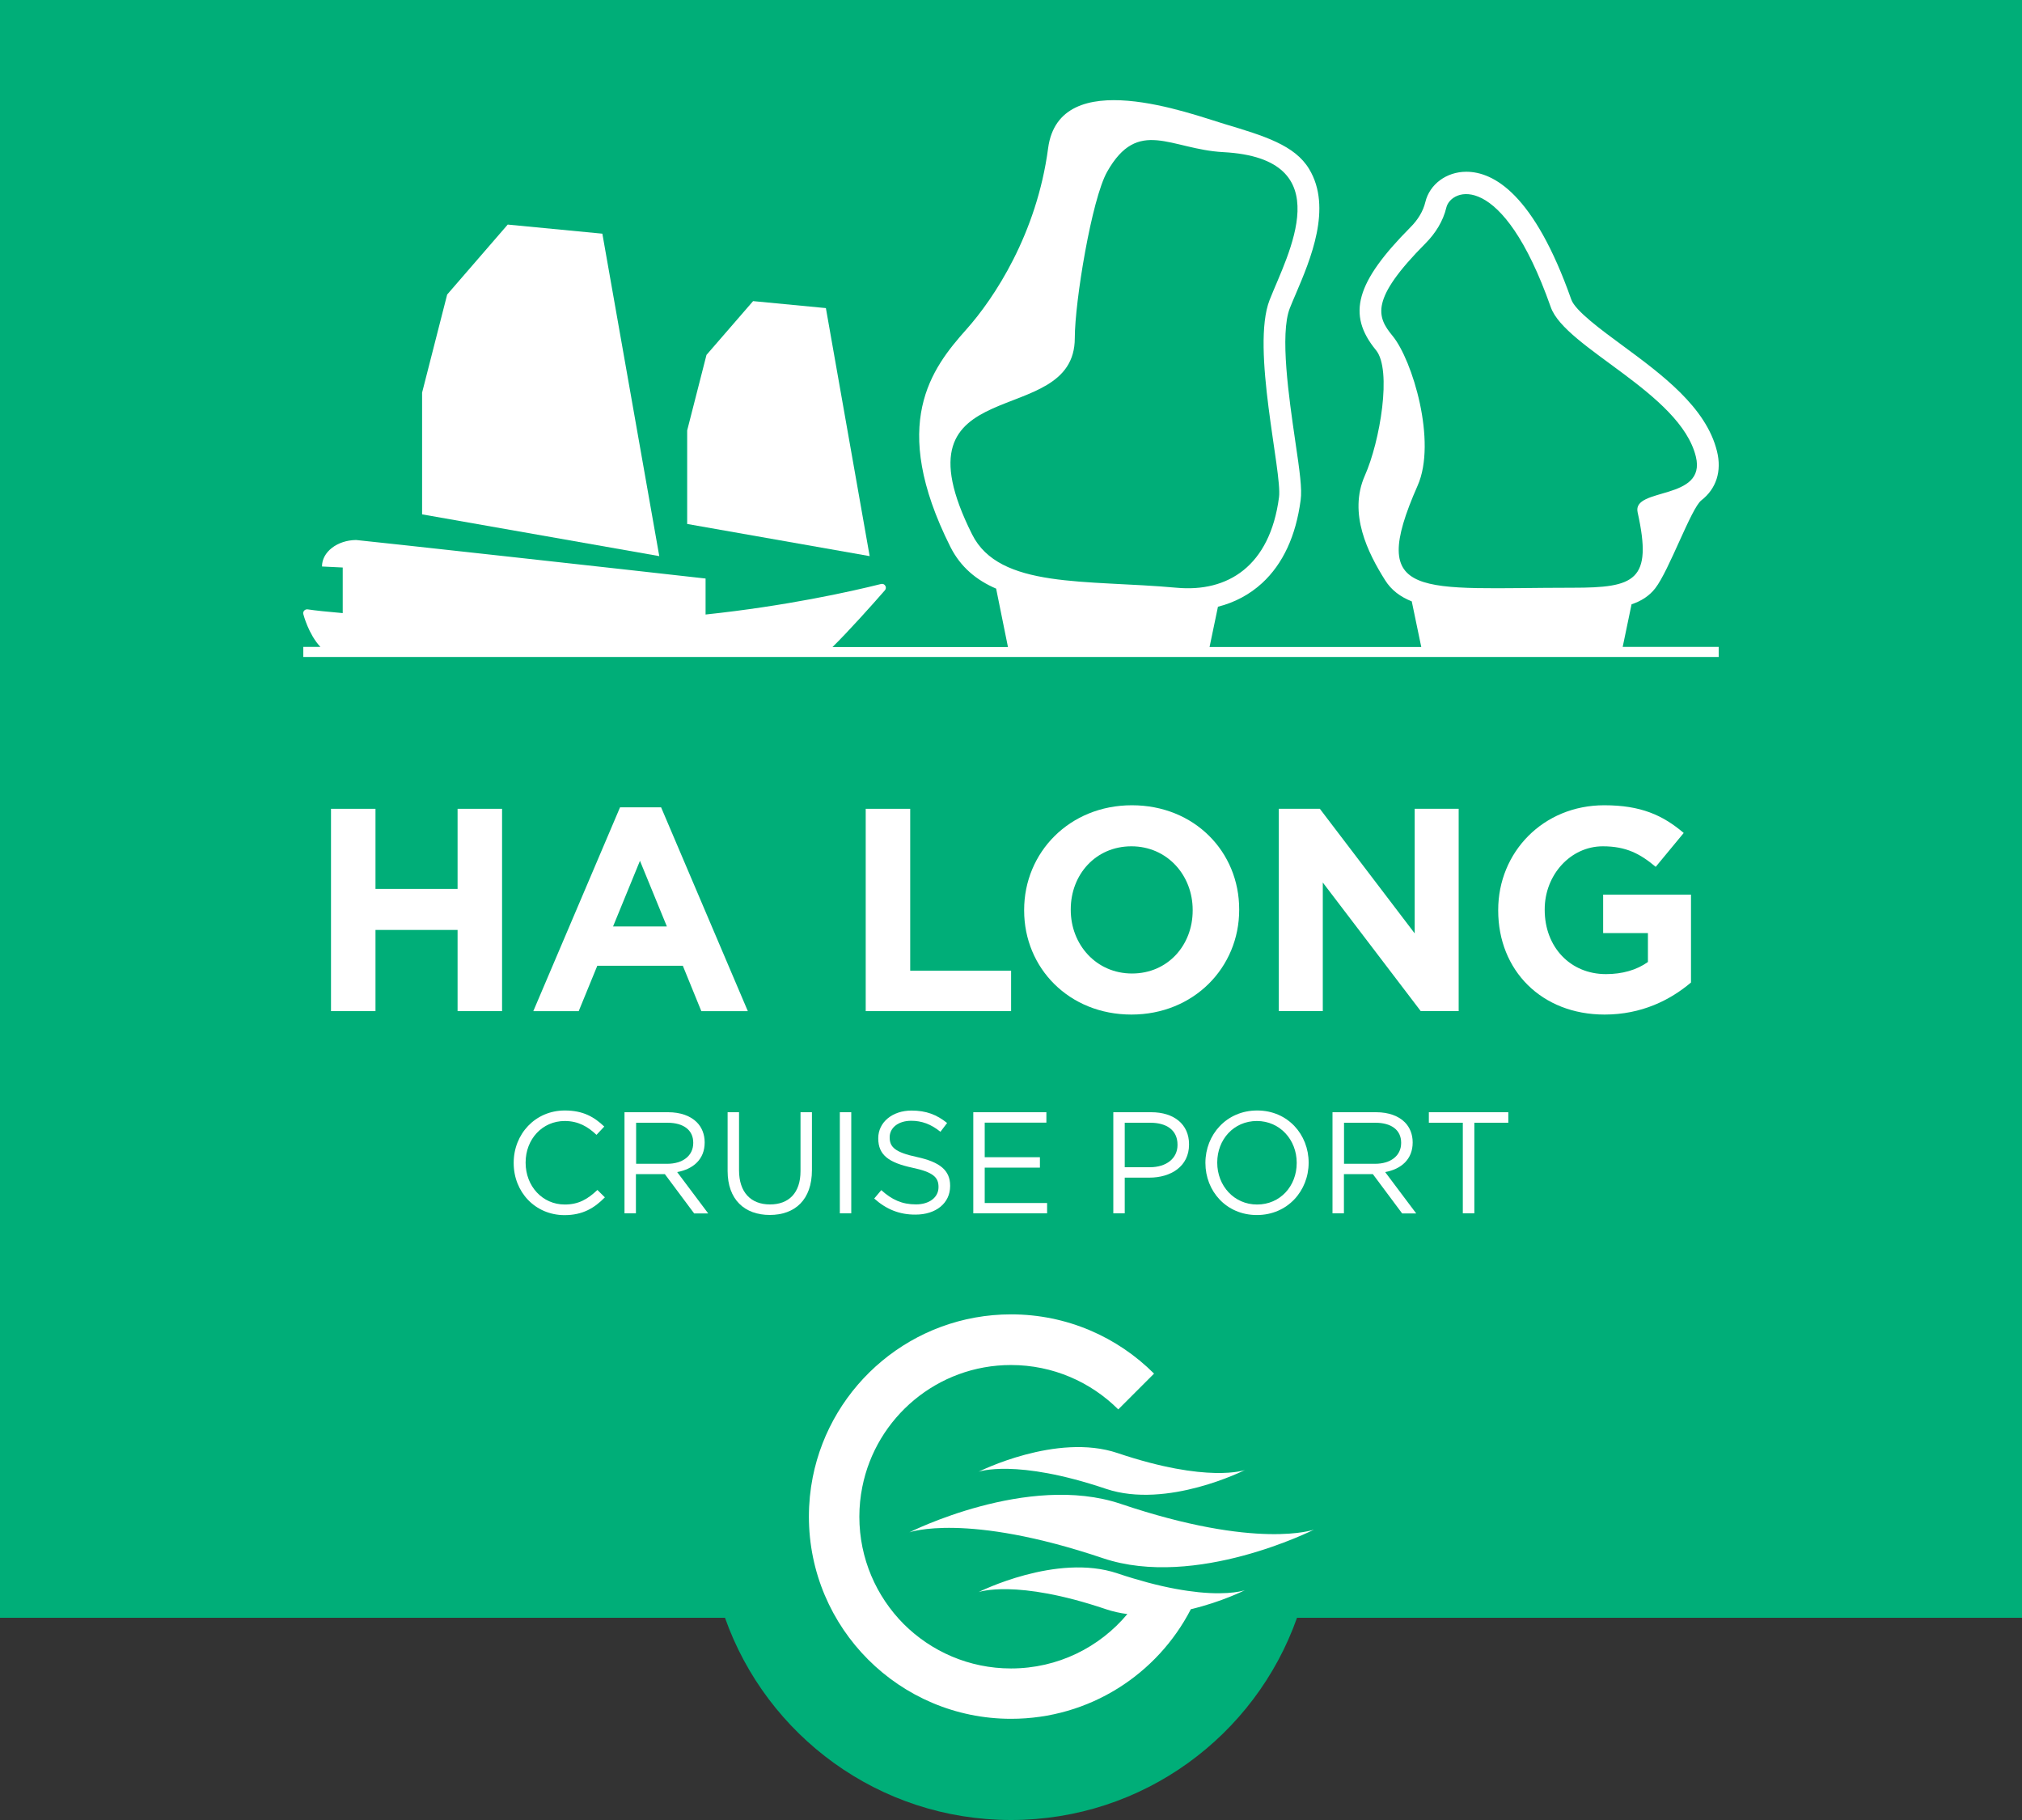
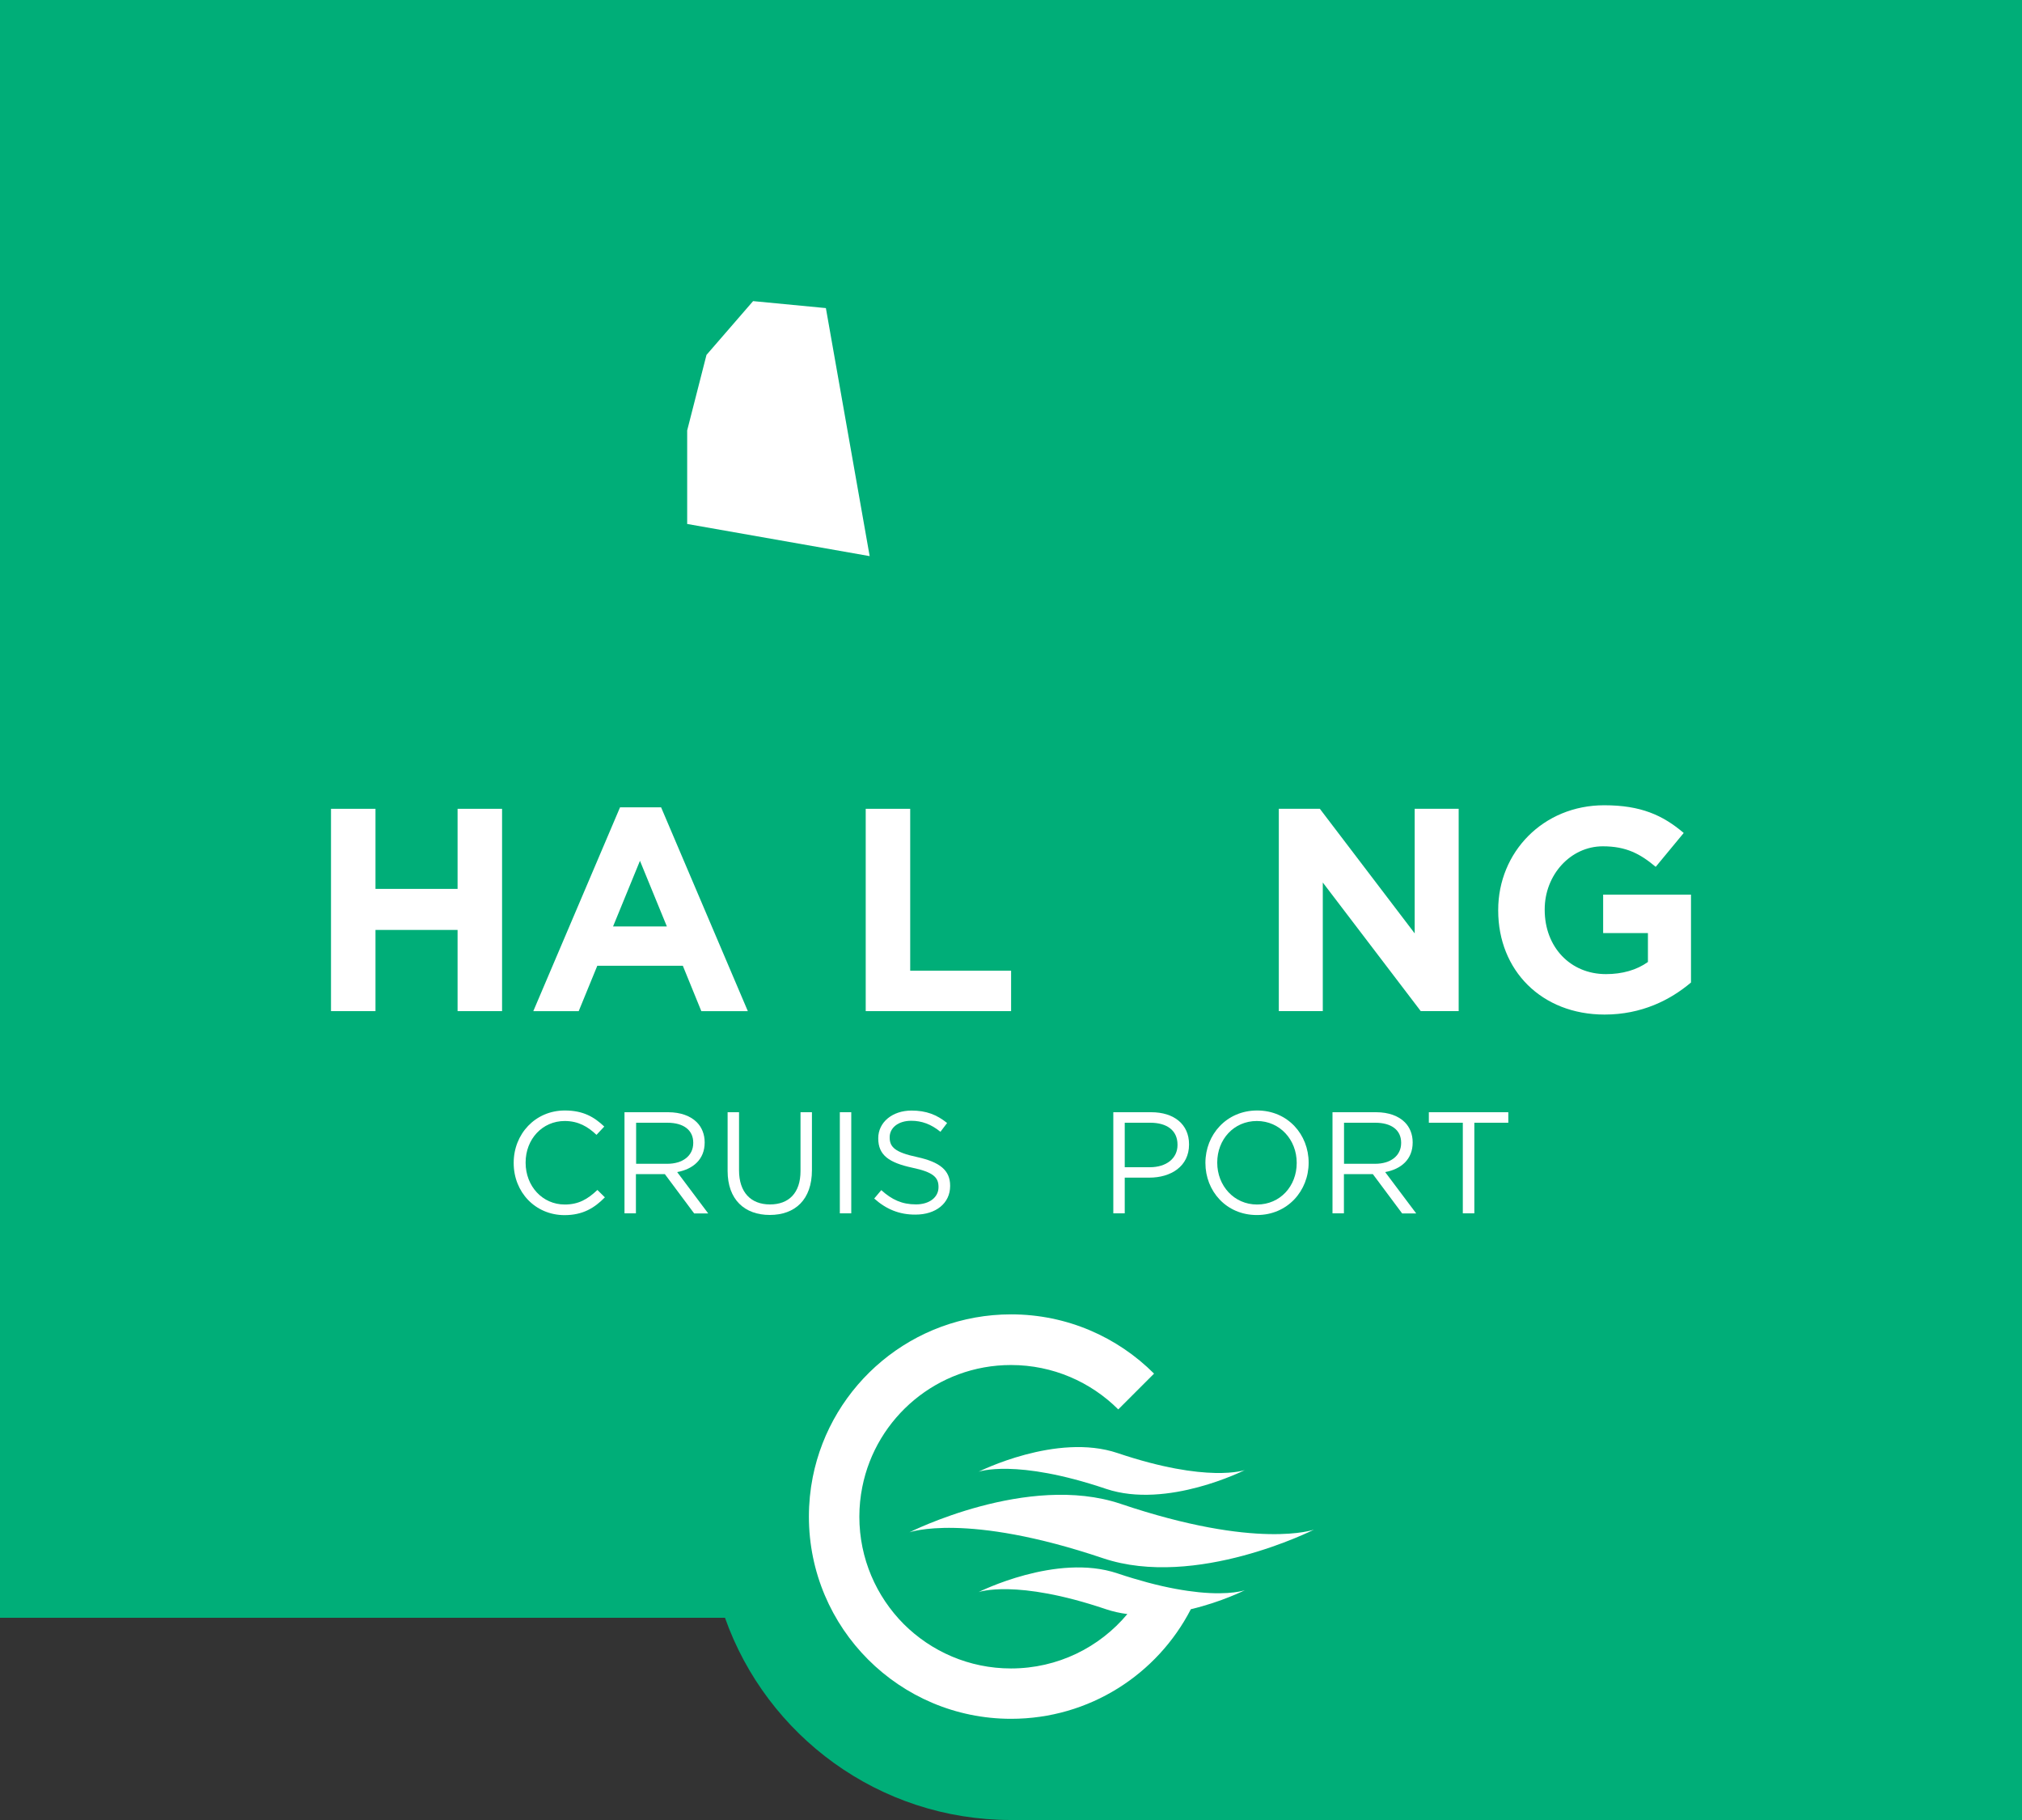
<svg xmlns="http://www.w3.org/2000/svg" width="200" height="180" viewBox="0 0 200 180" fill="none">
  <rect x="0" y="0" width="200" height="180" fill="#333333" stroke="none" />
  <g clip-path="url(#clip0_1315_28)">
-     <path d="M200 0H0V160H71.71C75.83 171.65 86.93 180 100 180C113.07 180 124.17 171.65 128.29 160H200V0Z" fill="#00AE78" />
+     <path d="M200 0H0V160H71.71C75.83 171.65 86.93 180 100 180H200V0Z" fill="#00AE78" />
    <path d="M32.74 79.992H37.14V87.912H45.26V79.992H49.66V100.002H45.26V91.972H37.14V100.002H32.74V79.992Z" fill="white" />
    <path d="M61.33 79.844H65.39L73.97 100.004H69.37L67.54 95.514H59.08L57.24 100.004H52.75L61.33 79.844ZM65.96 91.624L63.3 85.134L60.64 91.624H65.96Z" fill="white" />
    <path d="M85.63 79.992H90.03V96.002H100.01V100.002H85.63V79.992Z" fill="white" />
-     <path d="M101.3 90.051V89.991C101.3 84.301 105.79 79.641 111.96 79.641C118.14 79.641 122.57 84.241 122.57 89.931V89.991C122.57 95.681 118.08 100.341 111.91 100.341C105.74 100.341 101.3 95.741 101.3 90.051ZM117.97 90.051V89.991C117.97 86.561 115.45 83.701 111.91 83.701C108.37 83.701 105.91 86.501 105.91 89.931V89.991C105.91 93.421 108.43 96.281 111.97 96.281C115.51 96.281 117.97 93.481 117.97 90.051Z" fill="white" />
    <path d="M126.49 79.992H130.55L139.93 92.312V79.992H144.28V100.002H140.53L130.84 87.282V100.002H126.49V79.992Z" fill="white" />
    <path d="M148.19 90.051V89.991C148.19 84.301 152.62 79.641 158.68 79.641C162.28 79.641 164.46 80.611 166.54 82.381L163.77 85.731C162.23 84.441 160.85 83.701 158.54 83.701C155.34 83.701 152.79 86.531 152.79 89.931V89.991C152.79 93.651 155.31 96.341 158.85 96.341C160.45 96.341 161.88 95.941 163 95.141V92.281H158.57V88.481H167.26V97.171C165.2 98.911 162.37 100.341 158.71 100.341C152.48 100.341 148.19 95.971 148.19 90.051Z" fill="white" />
    <path d="M50.81 115.028V114.998C50.81 112.168 52.93 109.828 55.87 109.828C57.68 109.828 58.77 110.468 59.77 111.418L59 112.238C58.16 111.438 57.21 110.868 55.86 110.868C53.64 110.868 51.99 112.668 51.99 114.968V114.998C51.99 117.318 53.66 119.128 55.86 119.128C57.23 119.128 58.13 118.598 59.09 117.688L59.83 118.418C58.79 119.478 57.64 120.178 55.83 120.178C52.94 120.168 50.81 117.898 50.81 115.028Z" fill="white" />
    <path d="M61.79 110H66.09C67.32 110 68.31 110.37 68.93 111C69.42 111.49 69.7 112.19 69.7 112.97V113C69.7 114.66 68.56 115.63 66.98 115.92L70.05 120.01H68.66L65.76 116.12H62.9V120H61.77V110H61.79ZM66 115.1C67.5 115.1 68.57 114.33 68.57 113.04V113.01C68.57 111.78 67.63 111.04 66.01 111.04H62.92V115.1H66Z" fill="white" />
    <path d="M71.97 115.81V110H73.1V115.75C73.1 117.91 74.26 119.12 76.16 119.12C78 119.12 79.18 118.01 79.18 115.82V110H80.31V115.73C80.31 118.65 78.64 120.16 76.14 120.16C73.65 120.16 71.97 118.64 71.97 115.81Z" fill="white" />
    <path d="M83.07 110H84.2V120H83.07V110Z" fill="white" />
    <path d="M86.47 118.536L87.17 117.706C88.21 118.646 89.21 119.116 90.6 119.116C91.94 119.116 92.83 118.406 92.83 117.416V117.386C92.83 116.456 92.33 115.926 90.23 115.486C87.93 114.986 86.87 114.246 86.87 112.596V112.566C86.87 110.996 88.26 109.836 90.16 109.836C91.62 109.836 92.66 110.246 93.68 111.066L93.02 111.936C92.09 111.176 91.16 110.846 90.13 110.846C88.83 110.846 88 111.556 88 112.466V112.496C88 113.436 88.51 113.966 90.72 114.436C92.95 114.926 93.98 115.736 93.98 117.266V117.296C93.98 119.016 92.55 120.126 90.56 120.126C88.97 120.136 87.67 119.606 86.47 118.536Z" fill="white" />
-     <path d="M96.27 110H103.5V111.03H97.4V114.45H102.86V115.48H97.4V118.98H103.57V120H96.27V110Z" fill="white" />
    <path d="M110.13 110H113.87C116.13 110 117.61 111.2 117.61 113.17V113.2C117.61 115.36 115.81 116.47 113.68 116.47H111.25V120H110.12V110H110.13ZM113.73 115.44C115.39 115.44 116.47 114.55 116.47 113.24V113.21C116.47 111.78 115.4 111.04 113.78 111.04H111.25V115.44H113.73Z" fill="white" />
    <path d="M119.23 115.028V114.998C119.23 112.238 121.3 109.828 124.35 109.828C127.39 109.828 129.44 112.218 129.44 114.978V114.998C129.44 117.758 127.37 120.168 124.32 120.168C121.27 120.168 119.23 117.778 119.23 115.028ZM128.26 115.028V114.998C128.26 112.728 126.6 110.868 124.32 110.868C122.03 110.868 120.4 112.698 120.4 114.968V114.998C120.4 117.268 122.06 119.128 124.34 119.128C126.63 119.128 128.26 117.298 128.26 115.028Z" fill="white" />
    <path d="M131.82 110H136.12C137.35 110 138.34 110.37 138.96 111C139.45 111.49 139.73 112.19 139.73 112.97V113C139.73 114.66 138.59 115.63 137.01 115.92L140.08 120.01H138.69L135.79 116.12H132.93V120H131.8V110H131.82ZM136.02 115.1C137.52 115.1 138.59 114.33 138.59 113.04V113.01C138.59 111.78 137.65 111.04 136.03 111.04H132.94V115.1H136.02Z" fill="white" />
    <path d="M144.69 111.04H141.33V110H149.19V111.04H145.83V120H144.69V111.04Z" fill="white" />
    <path fill-rule="evenodd" clip-rule="evenodd" d="M89.95 151.55C89.95 151.55 101.66 145.64 110.84 148.73C124.41 153.31 129.97 151.28 129.97 151.28C129.97 151.28 118.28 157.2 109.1 154.11C95.52 149.53 89.95 151.55 89.95 151.55Z" fill="white" />
    <path fill-rule="evenodd" clip-rule="evenodd" d="M96.79 145.559C96.79 145.559 104.5 141.669 110.54 143.709C119.47 146.719 123.13 145.389 123.13 145.389C123.13 145.389 115.44 149.279 109.4 147.249C100.45 144.229 96.79 145.559 96.79 145.559Z" fill="white" />
    <path d="M118.56 157.472C117.21 157.332 115.54 157.052 113.52 156.512C112.6 156.262 111.61 155.972 110.54 155.612C104.5 153.572 96.79 157.462 96.79 157.462C96.79 157.462 100.46 156.132 109.39 159.152C110.08 159.382 110.79 159.542 111.51 159.632C108.76 162.922 104.63 165.012 100 165.012C95.86 165.012 92.11 163.332 89.39 160.622C86.68 157.892 85 154.142 85 150.002C85 149.002 85.1 148.022 85.29 147.072C86.65 140.192 92.72 135.002 100 135.002C104.14 135.002 107.89 136.682 110.61 139.392L114.15 135.852C110.53 132.232 105.53 129.992 100.01 129.992C90.3 129.992 82.21 136.912 80.39 146.092C80.14 147.352 80.01 148.662 80.01 149.992C80.01 155.512 82.25 160.512 85.87 164.132C89.49 167.752 94.49 169.992 100.01 169.992C107.76 169.992 114.47 165.592 117.79 159.152C120.84 158.432 123.13 157.272 123.13 157.272C123.13 157.272 121.72 157.792 118.56 157.472Z" fill="white" />
-     <path d="M160.5 63.997L161.38 59.767C162.33 59.447 163.12 58.957 163.72 58.187C165.1 56.417 167.27 50.277 168.28 49.487C169.76 48.337 170.32 46.607 169.83 44.627C168.76 40.267 164.36 37.027 160.48 34.167C158.4 32.637 155.81 30.737 155.42 29.627C151.74 19.187 147.74 16.987 145.03 16.987C143.07 16.987 141.4 18.227 140.98 19.997C140.77 20.867 140.27 21.717 139.51 22.477C134.1 27.927 133.2 31.107 136.1 34.627C137.7 36.577 136.5 43.667 135 47.037C133.34 50.787 135.31 54.697 137 57.377C137.62 58.367 138.51 59.027 139.64 59.477L140.58 63.987H119.64L120.47 60.007C122.13 59.587 123.61 58.797 124.84 57.667C126.9 55.767 128.18 53.007 128.65 49.457C128.8 48.357 128.57 46.687 128.11 43.577C127.5 39.387 126.57 33.047 127.58 30.477C127.74 30.067 127.95 29.577 128.17 29.067C129.62 25.667 131.8 20.537 129.49 16.717C128.07 14.357 125.07 13.447 121.1 12.257C117.83 11.287 104.77 6.317 103.67 14.667C102.55 23.107 98.36 29.477 95.57 32.597C92.16 36.427 87.9 41.907 94 54.077C95.01 56.087 96.58 57.377 98.53 58.217L99.7 63.997H82.34C83.94 62.427 86.31 59.777 87.53 58.377C87.77 58.097 87.51 57.667 87.15 57.757C84.07 58.527 77.71 59.937 69.79 60.777V57.217C63.65 56.517 35.46 53.407 35.22 53.407C33.35 53.427 31.84 54.597 31.85 56.027L33.9 56.127V60.637C32.36 60.507 31.17 60.377 30.43 60.267C30.13 60.227 29.9 60.527 30.02 60.797C30.02 60.797 30.52 62.737 31.69 63.977H30V64.977H33.61H81.23H99.91H119.43H140.78H160.3H170V63.977H160.5V63.997ZM140.22 48.027C142.14 43.687 139.71 35.607 137.74 33.217C136.19 31.337 135.47 29.627 141.01 24.057C141.98 23.077 142.74 21.877 143.06 20.527C143.51 18.637 148.57 16.707 153.39 30.377C154.81 34.417 166.2 38.857 167.74 45.157C168.82 49.557 161.42 48.167 161.98 50.667C163.49 57.447 161.7 58.127 155.57 58.127C140.42 58.127 135.15 59.507 140.22 48.027ZM96.15 52.847C87.87 36.317 106.31 42.737 106.31 33.437C106.31 29.837 107.98 19.697 109.51 16.987C112.58 11.557 115.78 14.767 121 15.047C132.71 15.667 127.33 25.197 125.58 29.667C123.72 34.407 126.84 46.717 126.51 49.177C125.61 56.007 121.43 58.597 116.37 58.127C107.4 57.307 98.85 58.257 96.15 52.847Z" fill="white" />
-     <path d="M59.58 23.111L50.22 22.211L44.23 29.131L41.75 38.831V50.871L65.21 55.001L59.58 23.111Z" fill="white" />
    <path d="M81.69 30.471L74.49 29.781L69.88 35.101L67.97 42.571V51.821L86.02 55.001L81.69 30.471Z" fill="white" />
  </g>
  <defs>
    <clipPath id="clip0_1315_28">
      <rect width="200" height="180" fill="white" />
    </clipPath>
  </defs>
</svg>